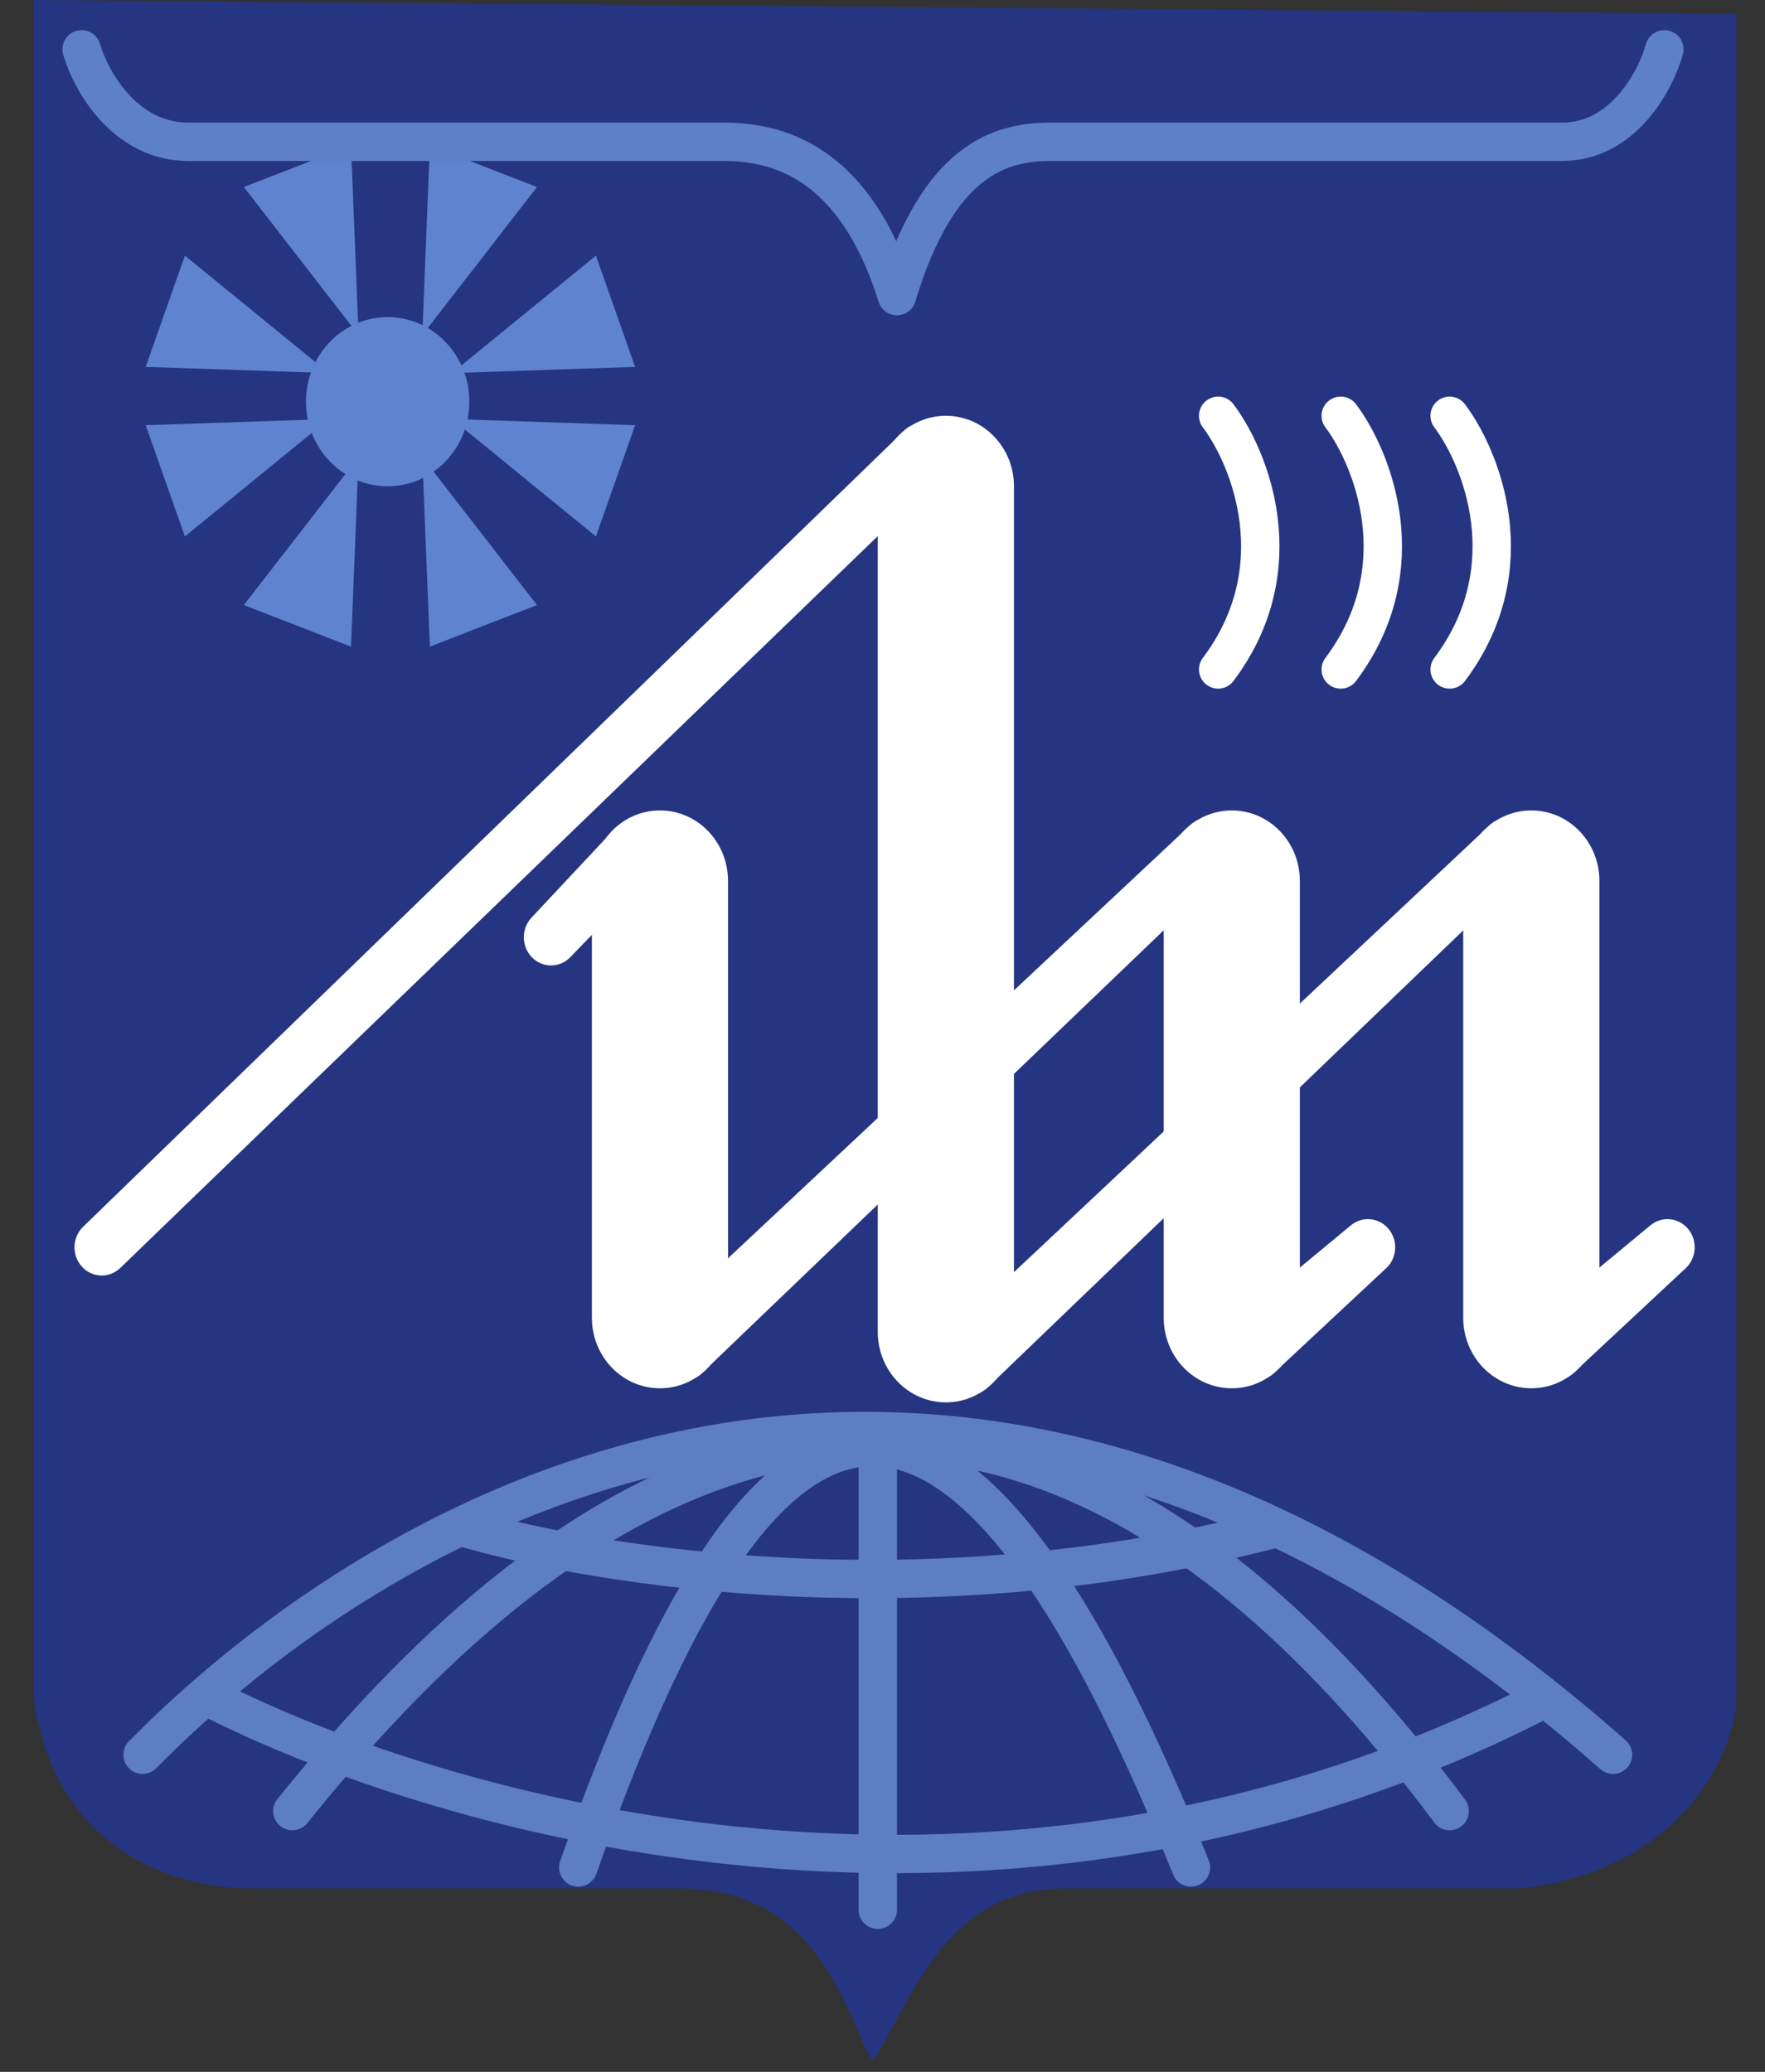
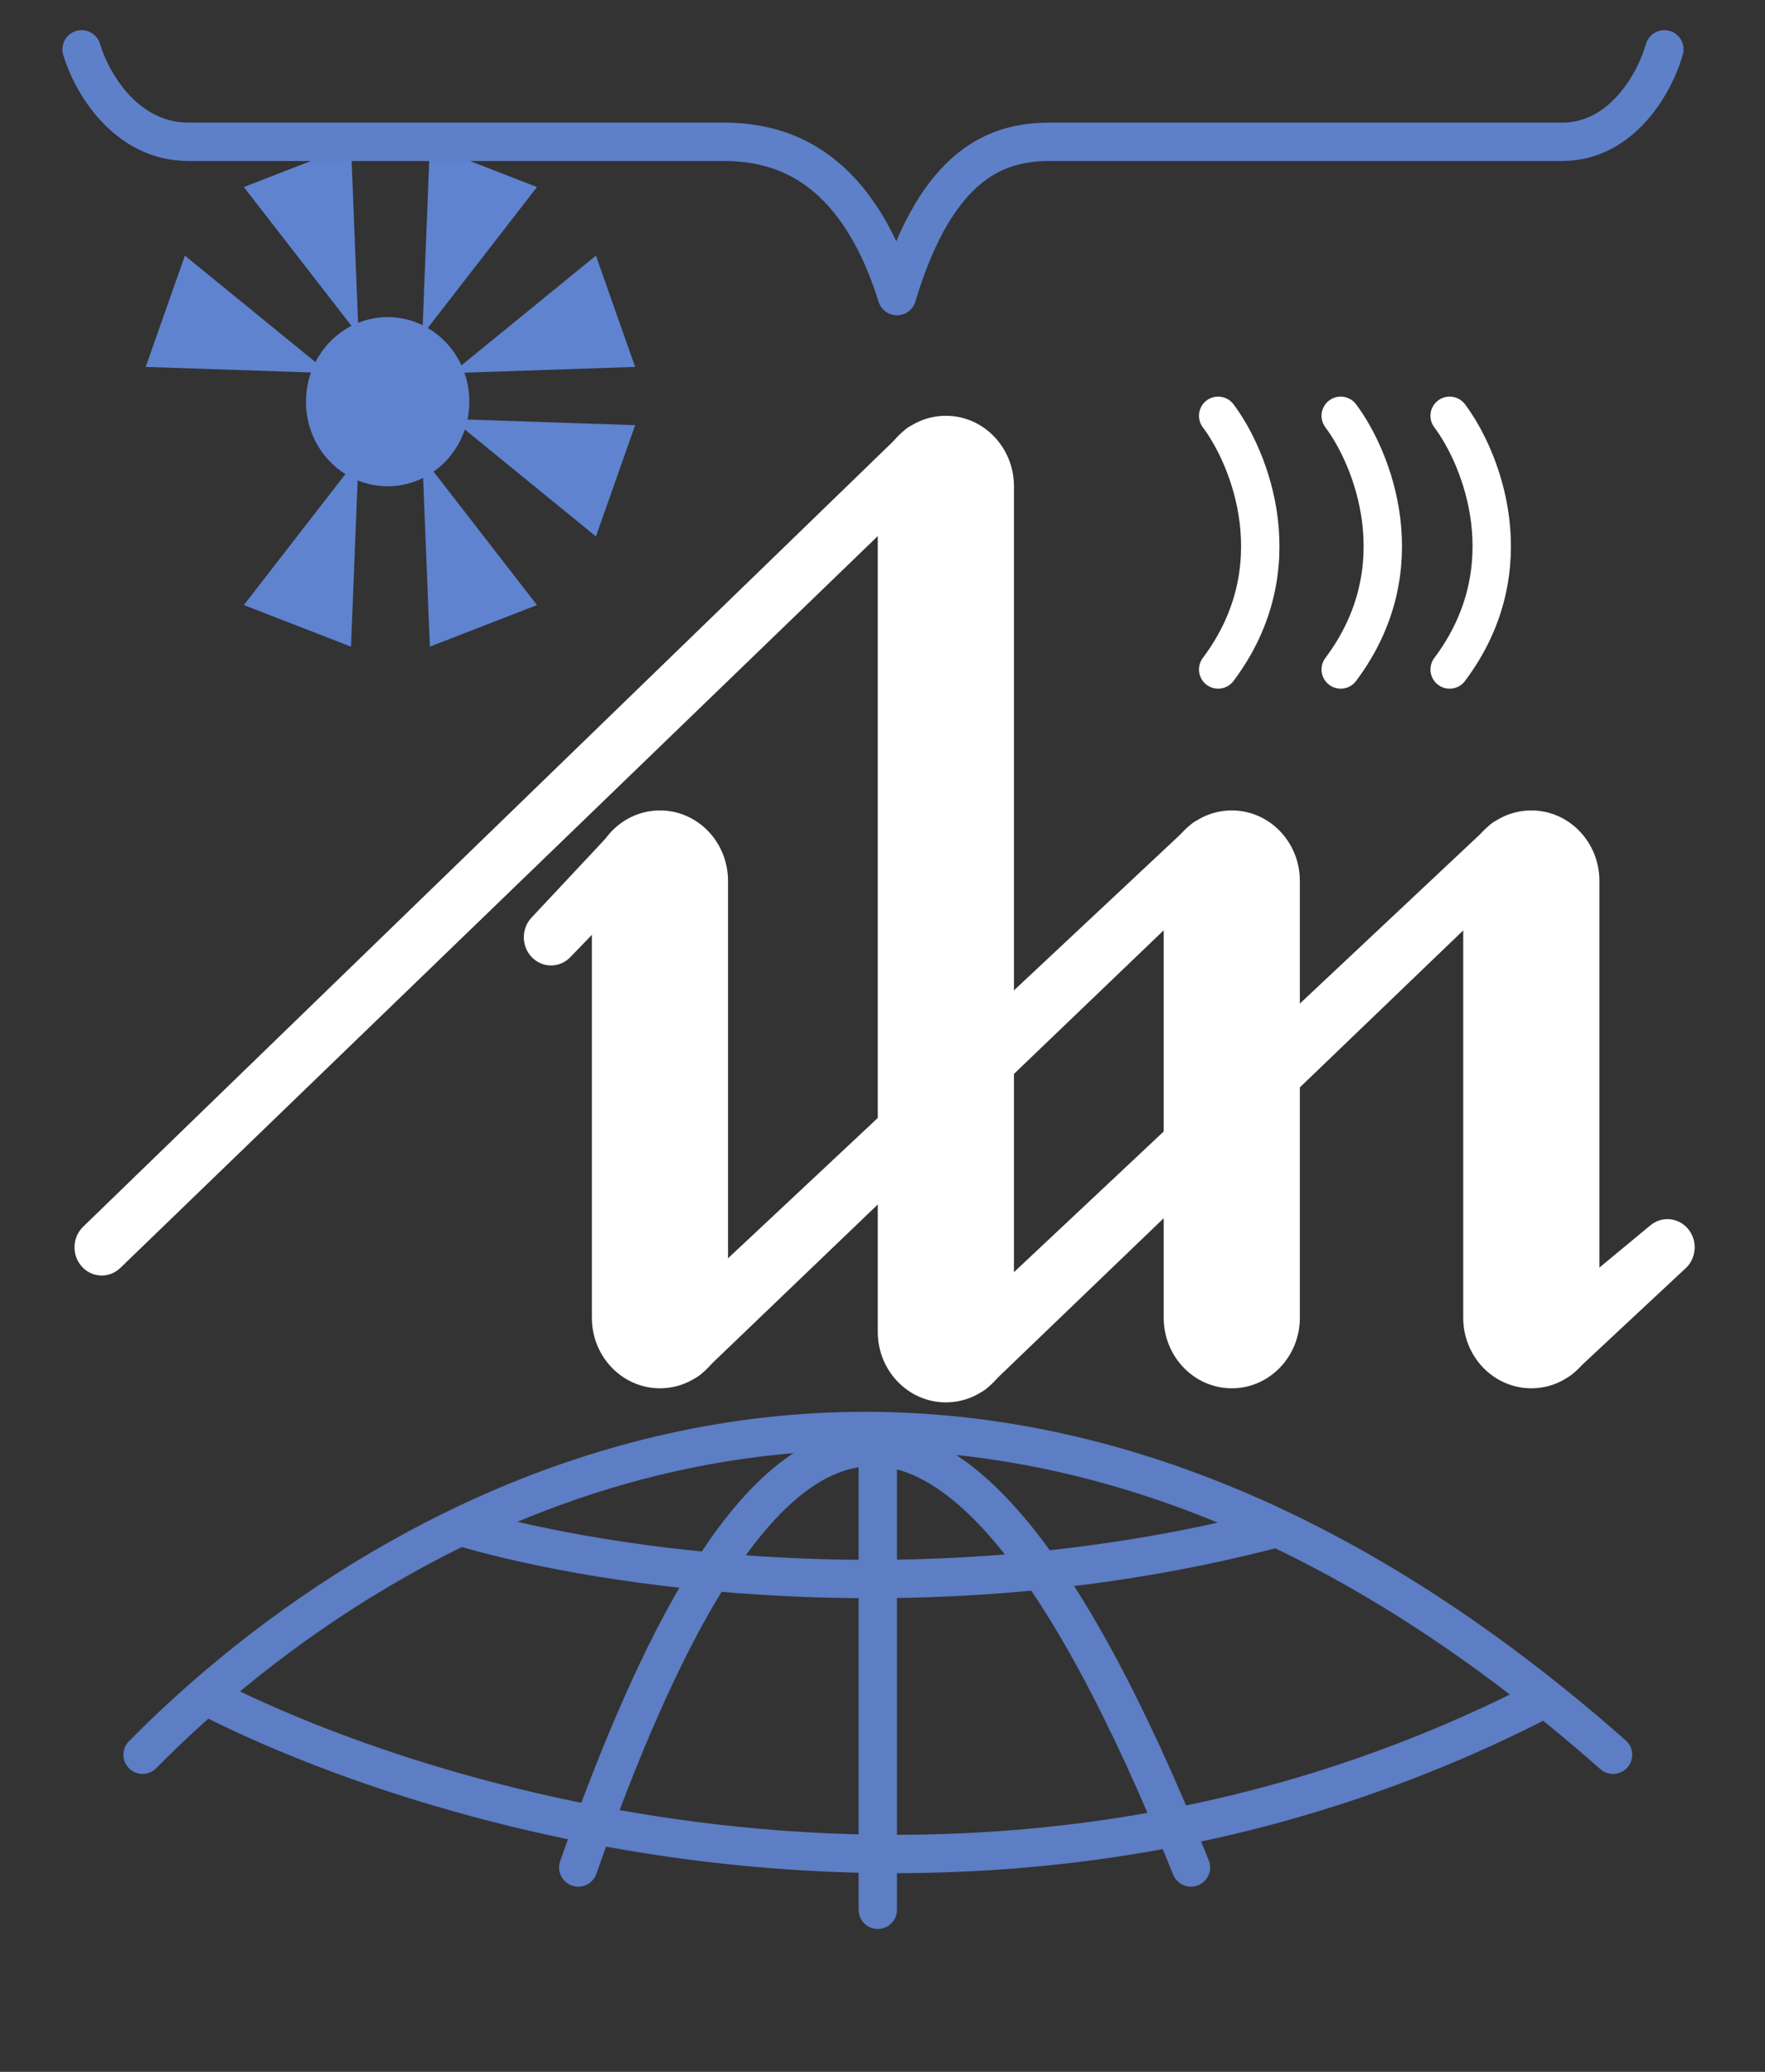
<svg xmlns="http://www.w3.org/2000/svg" width="46" height="54" viewBox="0 0 46 54" fill="none">
  <rect x="0" y="0" width="46" height="54" fill="#333333" stroke="none" />
  <g clip-path="url(#clip0_2051_200)">
-     <path d="M45.252 44.277V0.362L0.877 0V44.277C1.502 48.576 5.044 49.219 6.502 49.219H17.752C21.502 49.219 22.127 52.862 22.752 53.719C23.752 52.176 24.627 49.219 27.752 49.219H39.627C44.127 48.704 45.252 45.348 45.252 44.277Z" fill="#253582" />
    <path fill-rule="evenodd" clip-rule="evenodd" d="M24.652 10.837C25.631 10.837 26.426 11.659 26.426 12.673V34.714C26.426 35.729 25.631 36.551 24.652 36.551C23.672 36.551 22.877 35.729 22.877 34.714V12.673C22.877 11.659 23.672 10.837 24.652 10.837Z" fill="white" />
    <path fill-rule="evenodd" clip-rule="evenodd" d="M39.91 21.123C40.889 21.123 41.684 21.945 41.684 22.959V34.347C41.684 35.361 40.889 36.184 39.91 36.184C38.93 36.184 38.135 35.361 38.135 34.347V22.959C38.135 21.945 38.93 21.123 39.91 21.123Z" fill="white" />
    <path fill-rule="evenodd" clip-rule="evenodd" d="M32.103 21.123C33.083 21.123 33.877 21.945 33.877 22.959V34.347C33.877 35.361 33.083 36.184 32.103 36.184C31.123 36.184 30.329 35.361 30.329 34.347V22.959C30.329 21.945 31.123 21.123 32.103 21.123Z" fill="white" />
    <path fill-rule="evenodd" clip-rule="evenodd" d="M17.2 21.123C18.18 21.123 18.974 21.945 18.974 22.959V34.347C18.974 35.361 18.18 36.184 17.2 36.184C16.22 36.184 15.426 35.361 15.426 34.347V22.959C15.426 21.945 16.22 21.123 17.2 21.123Z" fill="white" />
    <path fill-rule="evenodd" clip-rule="evenodd" d="M24.461 11.438C24.728 11.734 24.713 12.199 24.426 12.476L3.136 33.047C2.849 33.324 2.4 33.308 2.133 33.012C1.865 32.715 1.881 32.25 2.167 31.973L23.587 11.204C23.874 10.927 24.193 11.141 24.461 11.438Z" fill="white" />
    <path fill-rule="evenodd" clip-rule="evenodd" d="M39.727 21.732C39.989 22.034 39.966 22.498 39.675 22.77L25.716 36.184C25.425 36.456 24.387 36.61 24.125 36.309C23.862 36.007 23.885 35.543 24.176 35.271L38.845 21.49C39.136 21.218 39.464 21.431 39.727 21.732Z" fill="white" />
    <path fill-rule="evenodd" clip-rule="evenodd" d="M31.921 21.733C32.183 22.035 32.16 22.499 31.868 22.771L18.265 35.816C17.973 36.088 16.935 36.242 16.672 35.94C16.41 35.639 16.434 35.174 16.725 34.903L31.039 21.49C31.33 21.218 31.659 21.431 31.921 21.733Z" fill="white" />
    <path fill-rule="evenodd" clip-rule="evenodd" d="M16.992 21.705C17.269 21.992 17.269 22.457 16.992 22.744L14.863 24.948C14.586 25.235 14.137 25.235 13.86 24.948C13.583 24.661 13.583 24.196 13.86 23.909L15.781 21.857C16.058 21.57 16.715 21.418 16.992 21.705Z" fill="white" />
    <path fill-rule="evenodd" clip-rule="evenodd" d="M44.012 32.051C44.257 32.368 44.207 32.83 43.901 33.084L40.974 35.816C40.668 36.07 39.6 36.225 39.355 35.908C39.11 35.591 39.16 35.129 39.466 34.875L43.014 31.936C43.321 31.683 43.767 31.734 44.012 32.051Z" fill="white" />
-     <path fill-rule="evenodd" clip-rule="evenodd" d="M36.206 32.051C36.451 32.368 36.401 32.83 36.095 33.084L33.168 35.816C32.862 36.07 31.794 36.225 31.549 35.908C31.304 35.591 31.354 35.129 31.66 34.875L35.208 31.936C35.514 31.683 35.961 31.734 36.206 32.051Z" fill="white" />
    <path d="M31.748 10.837C32.577 11.939 33.736 14.804 31.748 17.449" stroke="white" stroke-linecap="round" />
    <path d="M34.942 10.837C35.77 11.939 36.929 14.804 34.942 17.449" stroke="white" stroke-linecap="round" />
    <path d="M37.781 10.837C38.609 11.939 39.768 14.804 37.781 17.449" stroke="white" stroke-linecap="round" />
    <path d="M3.716 45.735C9.985 39.367 24.723 30.453 42.039 45.735" stroke="#5D7DC4" stroke-linecap="round" />
-     <path d="M7.619 47.204C12.942 40.592 24.439 29.277 37.781 47.204" stroke="#5D7DC4" stroke-linecap="round" />
    <path d="M15.071 48.673C19.329 36.551 24.25 31.765 31.039 48.673" stroke="#5D7DC4" stroke-linecap="round" />
    <path d="M22.877 49.776V37.653" stroke="#5D7DC4" stroke-linecap="round" />
    <path d="M5.49 44.265C11.523 47.327 26.071 51.612 40.264 44.265" stroke="#5D7DC4" stroke-linecap="round" />
    <path d="M12.232 39.857C15.663 40.837 24.084 42.208 33.168 39.857" stroke="#5D7DC4" stroke-linecap="round" />
    <path d="M9.345 8.732L6.355 4.875L9.148 3.791L9.345 8.732Z" fill="#5F83CF" />
    <path d="M8.571 9.724L3.797 9.563L4.819 6.663L8.571 9.724Z" fill="#5F83CF" />
    <path d="M11.006 8.732L13.995 4.875L11.203 3.791L11.006 8.732Z" fill="#5F83CF" />
    <path d="M11.779 9.724L16.553 9.563L15.531 6.663L11.779 9.724Z" fill="#5F83CF" />
    <path d="M9.345 11.913L6.355 15.77L9.148 16.854L9.345 11.913Z" fill="#5F83CF" />
-     <path d="M8.571 10.921L3.797 11.082L4.819 13.982L8.571 10.921Z" fill="#5F83CF" />
    <path d="M11.006 11.913L13.995 15.77L11.203 16.854L11.006 11.913Z" fill="#5F83CF" />
    <path d="M11.779 10.921L16.553 11.082L15.531 13.982L11.779 10.921Z" fill="#5F83CF" />
    <path d="M10.103 12.674C11.279 12.674 12.232 11.687 12.232 10.47C12.232 9.252 11.279 8.265 10.103 8.265C8.927 8.265 7.974 9.252 7.974 10.47C7.974 11.687 8.927 12.674 10.103 12.674Z" fill="#5F83CF" />
    <path d="M2.127 1.286C2.36 2.089 3.242 3.696 4.914 3.696C6.586 3.696 14.901 3.696 18.849 3.696C20.242 3.696 22.263 4.178 23.377 7.714" stroke="#5E80C9" stroke-linecap="round" />
    <path d="M43.377 1.286C43.155 2.089 42.311 3.696 40.711 3.696C39.111 3.696 31.155 3.696 27.377 3.696C26.044 3.696 24.444 4.178 23.377 7.714" stroke="#5E80C9" stroke-linecap="round" />
  </g>
  <defs>
    <clipPath id="clip0_2051_200">
      <rect width="45" height="54" fill="white" transform="translate(0.877)" />
    </clipPath>
  </defs>
</svg>